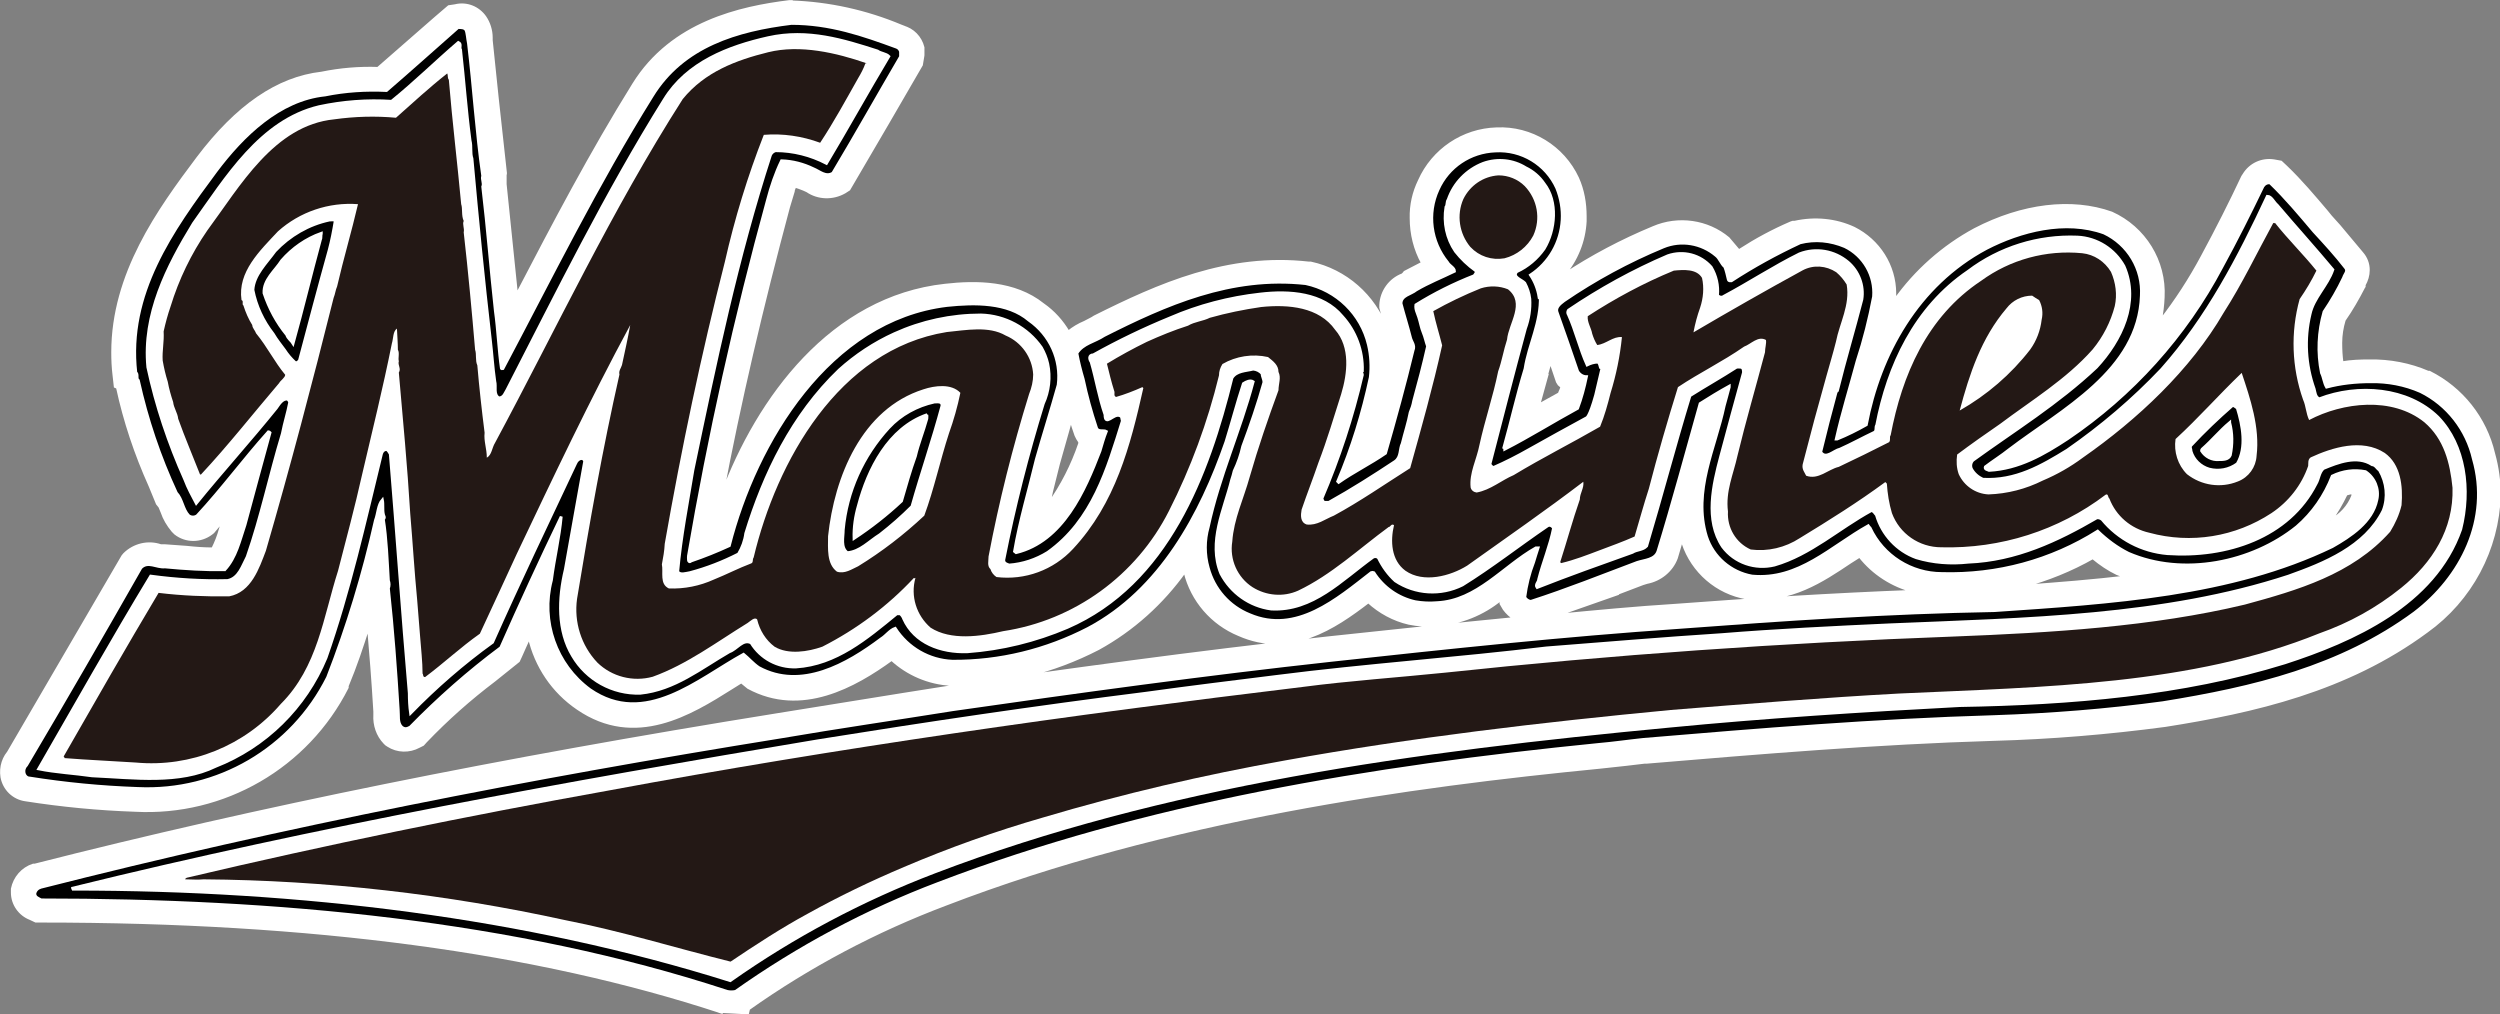
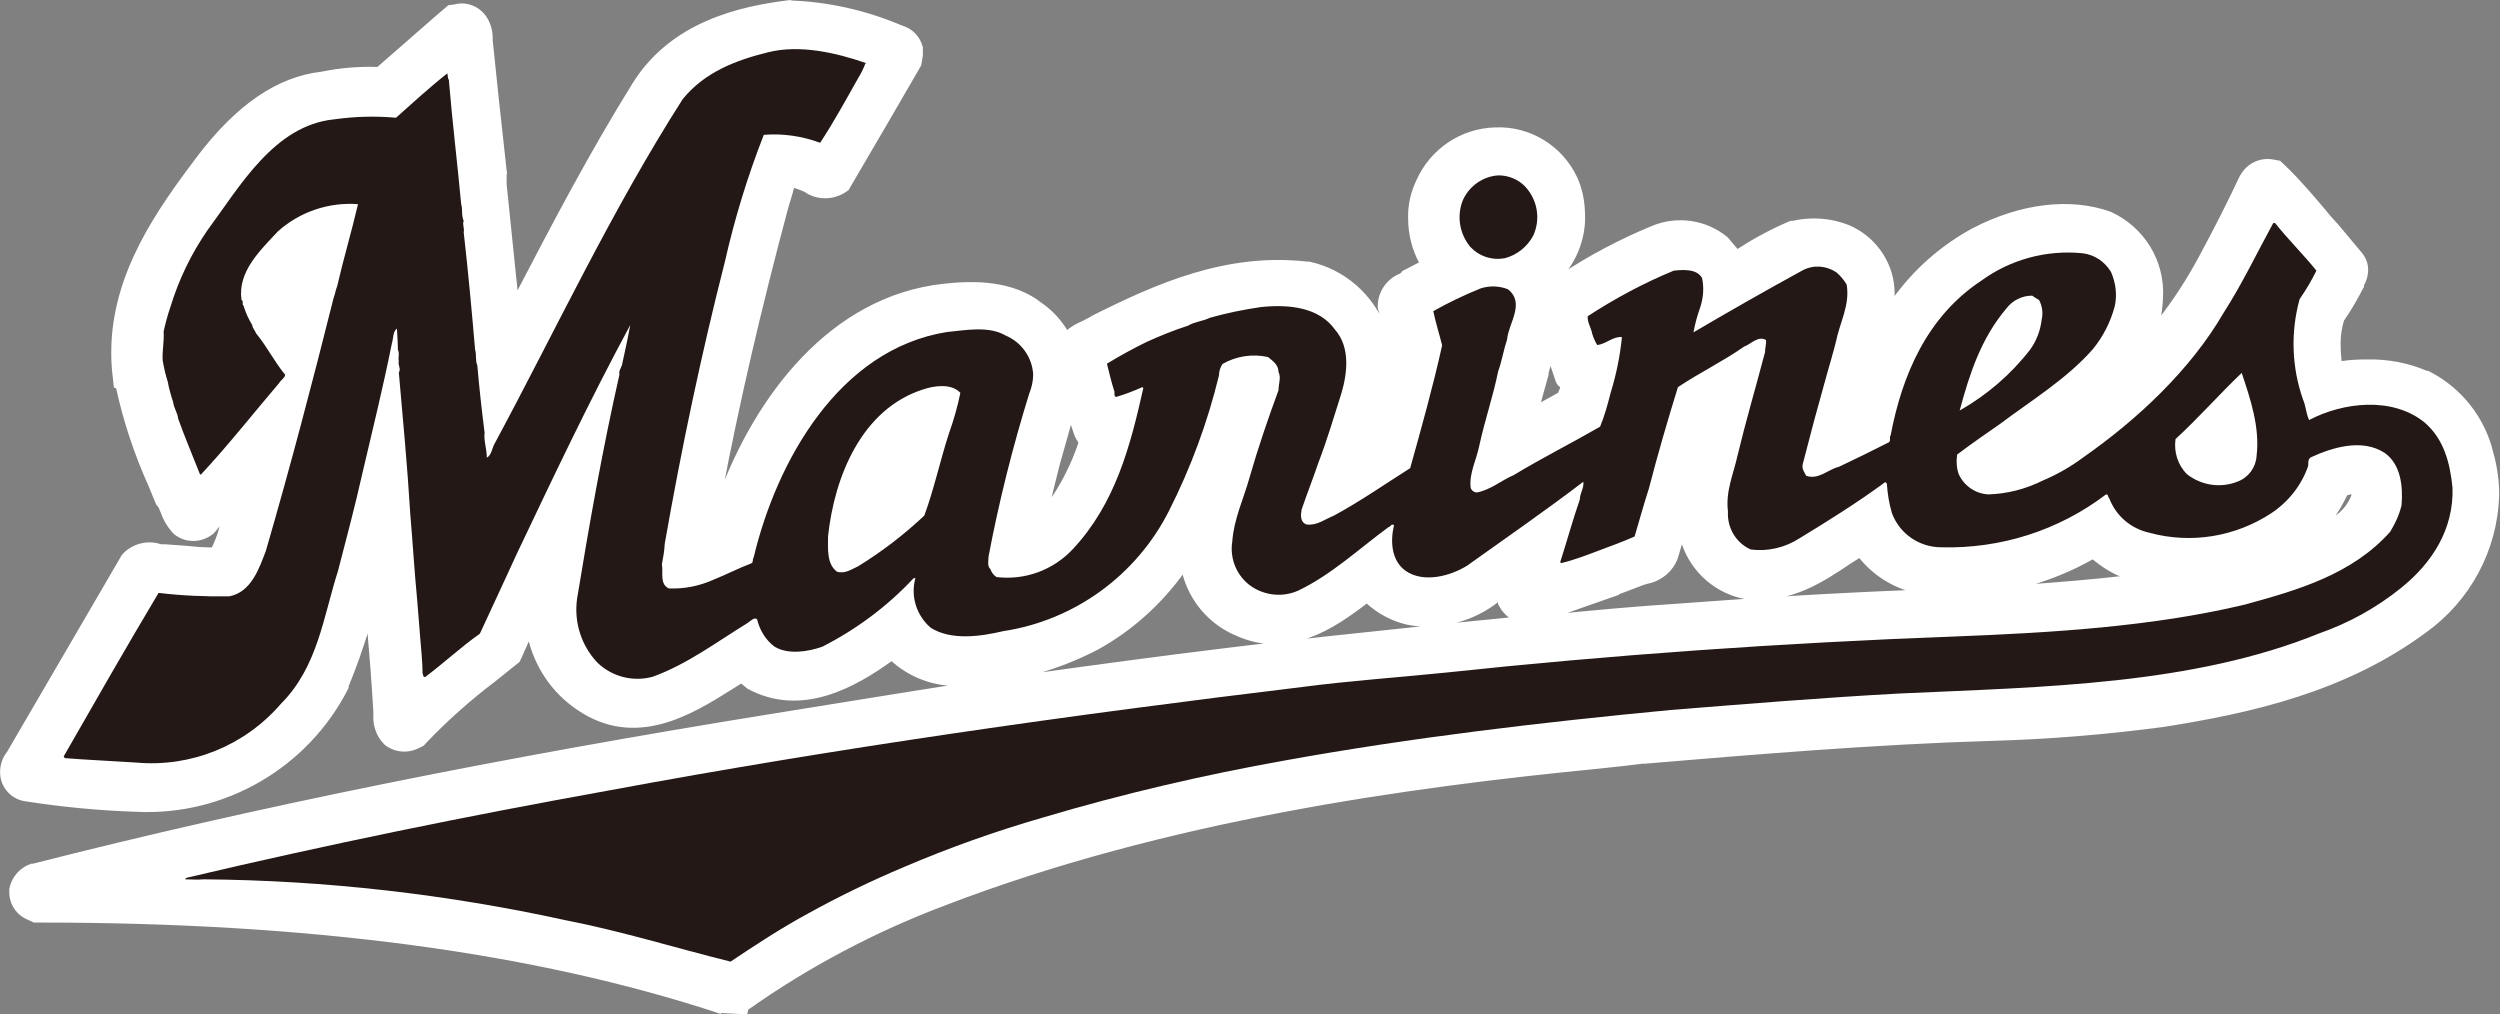
<svg xmlns="http://www.w3.org/2000/svg" id="_レイヤー_1" viewBox="0 0 78.98 32.05">
  <rect x="0" y="0" width="78.98" height="32.05" fill="#808080" stroke="none" />
  <defs>
    <style>.cls-1,.cls-2{fill:#fff;}.cls-3,.cls-2{stroke:#fff;stroke-width:.09px;}.cls-4{fill:#231815;}</style>
  </defs>
-   <path class="cls-2" d="M25,.05h-.07c-1.53,.19-3.7,.66-4.91,2.61-1.35,2.17-2.53,4.42-3.67,6.61l-.03,.05-.36-3.5v-.26c-.02,.09-.03,.18-.04,.27l.05-.36-.26-2.37-.19-1.83v-.08c0-.23-.07-.46-.2-.65-.21-.3-.58-.45-.94-.36l-.2,.03-.42,.36-1.82,1.59c-.6-.02-1.19,.03-1.78,.15-1.39,.16-2.67,1.04-3.91,2.68-1.24,1.65-2.69,3.66-2.69,6.14,0,.24,.01,.48,.04,.72l.04,.36,.07,.03c.23,1.07,.58,2.11,1.03,3.11l.23,.56,.08,.1h0l.07,.17c.07,.21,.19,.41,.34,.59l.04,.04,.04,.04c.33,.26,.8,.26,1.14,0l.05-.04,.32-.38-.09,.29c-.06,.22-.14,.42-.24,.62-.27,0-.55-.02-.82-.05l-.69-.05h-.13c-.4-.14-.85-.03-1.15,.27l-.05,.06L.23,23.83l.11-.14c-.23,.22-.33,.54-.28,.86,.07,.38,.37,.67,.75,.72,1.15,.18,2.3,.29,3.46,.33,2.8,.15,5.43-1.37,6.7-3.88v-.05c.26-.62,.47-1.25,.67-1.88,.07,.81,.14,1.68,.2,2.69v.1h0c-.02,.33,.09,.65,.31,.88l.05,.05,.06,.04c.29,.19,.67,.2,.98,.03l.12-.06,.09-.1c.67-.7,1.39-1.34,2.17-1.93l.76-.61,.07-.15c.09-.21,.18-.4,.27-.6,.21,.92,.75,1.72,1.53,2.25,1.82,1.25,3.58,.16,4.85-.64l.32-.2,.22,.18h0c1.68,.91,3.37-.05,4.53-.89,.51,.47,1.17,.75,1.86,.79h.05c1.61,0,3.19-.39,4.62-1.13,1.09-.6,2.02-1.44,2.74-2.45v.04c.22,.89,.85,1.62,1.7,1.97,1.63,.72,3.02-.22,4.09-1.04,.36,.33,.8,.57,1.28,.68,.29,.06,.6,.08,.9,.05,.74-.06,1.44-.34,2.01-.81v.14l.1,.17c.09,.12,.2,.23,.33,.3-1.96,.19-3.92,.4-5.89,.61-4.24,.46-8.44,1.05-12,1.56l-1.39,.22-4.03,.65c-8.76,1.41-16.42,2.96-23.44,4.75h-.05c-.34,.11-.59,.4-.66,.75v.12c0,.36,.23,.69,.57,.82l.17,.08h.17c8.61,0,15.63,.95,21.45,2.86l.09,.03-.13-.04,.91,.05,.03-.13c1.92-1.36,4.02-2.47,6.22-3.3,7.04-2.71,14.75-3.75,20.67-4.33h0l.83-.09,.59-.07h.07c3.57-.3,7.27-.61,10.95-.72,1.81-.05,3.62-.2,5.42-.44,2.8-.44,5.74-1.11,8.26-2.97,1.4-1,2.25-2.59,2.3-4.31,0-.44-.06-.88-.18-1.31-.26-1.12-1.01-2.06-2.03-2.57h-.04c-.58-.25-1.21-.37-1.85-.36-.29,0-.58,.01-.87,.06-.03-.21-.04-.42-.04-.63,0-.24,.04-.49,.11-.72,.23-.33,.43-.68,.61-1.03l.02-.03v-.05c.08-.14,.13-.3,.13-.47,0-.2-.07-.38-.2-.53l-.72-.86-.27-.3-.13-.16c-.4-.47-.81-.96-1.28-1.41l-.16-.15-.22-.04c-.38-.06-.75,.11-.95,.44l-.02,.03-.02,.03c-.38,.81-.81,1.66-1.28,2.53-.38,.71-.82,1.39-1.32,2.03,.05-.25,.08-.5,.09-.75h0c.06-1.14-.59-2.19-1.63-2.66-1.26-.45-2.82-.26-4.32,.52-1,.54-1.87,1.31-2.53,2.24h0v-.22c0-.88-.51-1.67-1.29-2.06-.58-.27-1.24-.33-1.87-.19h-.06l-.06,.02c-.56,.24-1.1,.53-1.61,.86l-.04,.02-.33-.39c-.66-.55-1.58-.68-2.37-.34-.99,.41-1.94,.91-2.83,1.5,.41-.48,.65-1.08,.68-1.7v-.16c0-.41-.07-.82-.24-1.2-.46-.99-1.47-1.61-2.56-1.56-1.06,.03-2.01,.67-2.44,1.64-.18,.37-.27,.77-.26,1.18,0,.5,.12,.99,.36,1.42l-.56,.29-.02,.03-.05,.05c-.4,.15-.67,.53-.69,.95v.09l.18,.68c-.39-1.06-1.29-1.85-2.39-2.09h-.06c-2.56-.29-4.75,.69-6.77,1.7l-.08,.05-.23,.12c-.19,.08-.36,.18-.52,.31-.2-.34-.47-.64-.8-.87-.9-.72-2.12-.72-3.09-.61-3.58,.39-5.91,3.56-7.05,6.62,.55-2.91,1.25-5.91,2.11-9.12l-.02,.07,.16-.53c0-.06,.04-.11,.05-.17,.09,.03,.19,.06,.28,.1l.11,.05c.35,.24,.81,.25,1.18,.04l.14-.09,1.24-2.12,1.05-1.81h0l.05-.3-.03,.14,.03-.15v-.24c-.08-.32-.32-.57-.64-.65l.07,.02-.13-.05c-1.1-.46-2.27-.72-3.46-.76ZM9.53,7.21v0Zm35.63,1.44h0s.04,.06,.06,.08l-.06-.08Zm-1.23,2.03v.05s0-.03,0-.05Zm4.93,1.18l.02-.09s.05-.19,.1-.36l.22,.65,.05,.08s.05,.04,.08,.07-.05,.16-.07,.23l-.65,.36,.26-.94Zm-15.12,1.73l.09-.33c.05,.16,.1,.33,.16,.49,.03,.07,.07,.14,.12,.21v.05c-.23,.68-.56,1.33-.98,1.92,.04-.13,.06-.26,.09-.4l.22-.88,.3-1.06Zm36.3,1.11h0Zm4.29,.86s0,.04,0,.06c0,.01,0,.02,0,.04-.13,.34-.38,.61-.7,.78,.19-.26,.35-.54,.49-.83,.07-.02,.14-.04,.21-.05h0Zm-23.27,3.2l.84-.32,.13-.04c.42-.08,.78-.37,.93-.77,0,0,.08-.26,.18-.61,0,.05,0,.09,.03,.14,.3,.9,1.07,1.57,2.01,1.73h.05c1.34,.13,2.34-.54,3.22-1.13l.3-.19c.43,.55,1.04,.94,1.72,1.11-2.6,.1-5.14,.26-7.52,.44-1.28,.08-2.53,.2-3.79,.32l1.91-.67Zm15.07-1.13c.23,.19,.48,.36,.75,.49,.11,.05,.23,.07,.36,.1-1.1,.13-2.22,.22-3.34,.3,.78-.21,1.53-.51,2.23-.91h0Z" />
+   <path class="cls-2" d="M25,.05h-.07c-1.53,.19-3.7,.66-4.91,2.61-1.35,2.17-2.53,4.42-3.67,6.61l-.03,.05-.36-3.5v-.26c-.02,.09-.03,.18-.04,.27l.05-.36-.26-2.37-.19-1.83v-.08c0-.23-.07-.46-.2-.65-.21-.3-.58-.45-.94-.36l-.2,.03-.42,.36-1.82,1.59c-.6-.02-1.19,.03-1.78,.15-1.39,.16-2.67,1.04-3.91,2.68-1.24,1.65-2.69,3.66-2.69,6.14,0,.24,.01,.48,.04,.72l.04,.36,.07,.03c.23,1.07,.58,2.11,1.03,3.11l.23,.56,.08,.1h0l.07,.17c.07,.21,.19,.41,.34,.59l.04,.04,.04,.04c.33,.26,.8,.26,1.14,0l.05-.04,.32-.38-.09,.29c-.06,.22-.14,.42-.24,.62-.27,0-.55-.02-.82-.05l-.69-.05h-.13c-.4-.14-.85-.03-1.15,.27l-.05,.06L.23,23.83l.11-.14c-.23,.22-.33,.54-.28,.86,.07,.38,.37,.67,.75,.72,1.15,.18,2.3,.29,3.46,.33,2.8,.15,5.43-1.37,6.7-3.88v-.05c.26-.62,.47-1.25,.67-1.88,.07,.81,.14,1.68,.2,2.69v.1h0c-.02,.33,.09,.65,.31,.88l.05,.05,.06,.04c.29,.19,.67,.2,.98,.03l.12-.06,.09-.1c.67-.7,1.39-1.34,2.17-1.93l.76-.61,.07-.15c.09-.21,.18-.4,.27-.6,.21,.92,.75,1.72,1.53,2.25,1.82,1.25,3.58,.16,4.85-.64l.32-.2,.22,.18h0c1.68,.91,3.37-.05,4.53-.89,.51,.47,1.17,.75,1.86,.79c1.61,0,3.19-.39,4.62-1.13,1.09-.6,2.02-1.44,2.74-2.45v.04c.22,.89,.85,1.62,1.7,1.97,1.63,.72,3.02-.22,4.09-1.04,.36,.33,.8,.57,1.28,.68,.29,.06,.6,.08,.9,.05,.74-.06,1.44-.34,2.01-.81v.14l.1,.17c.09,.12,.2,.23,.33,.3-1.96,.19-3.92,.4-5.89,.61-4.24,.46-8.44,1.05-12,1.56l-1.39,.22-4.03,.65c-8.76,1.41-16.42,2.96-23.44,4.75h-.05c-.34,.11-.59,.4-.66,.75v.12c0,.36,.23,.69,.57,.82l.17,.08h.17c8.61,0,15.63,.95,21.45,2.86l.09,.03-.13-.04,.91,.05,.03-.13c1.92-1.36,4.02-2.47,6.22-3.3,7.04-2.71,14.75-3.75,20.67-4.33h0l.83-.09,.59-.07h.07c3.57-.3,7.27-.61,10.95-.72,1.81-.05,3.62-.2,5.42-.44,2.8-.44,5.74-1.11,8.26-2.97,1.4-1,2.25-2.59,2.3-4.31,0-.44-.06-.88-.18-1.31-.26-1.12-1.01-2.06-2.03-2.57h-.04c-.58-.25-1.21-.37-1.85-.36-.29,0-.58,.01-.87,.06-.03-.21-.04-.42-.04-.63,0-.24,.04-.49,.11-.72,.23-.33,.43-.68,.61-1.03l.02-.03v-.05c.08-.14,.13-.3,.13-.47,0-.2-.07-.38-.2-.53l-.72-.86-.27-.3-.13-.16c-.4-.47-.81-.96-1.28-1.41l-.16-.15-.22-.04c-.38-.06-.75,.11-.95,.44l-.02,.03-.02,.03c-.38,.81-.81,1.66-1.28,2.53-.38,.71-.82,1.39-1.32,2.03,.05-.25,.08-.5,.09-.75h0c.06-1.14-.59-2.19-1.63-2.66-1.26-.45-2.82-.26-4.32,.52-1,.54-1.87,1.31-2.53,2.24h0v-.22c0-.88-.51-1.67-1.29-2.06-.58-.27-1.24-.33-1.87-.19h-.06l-.06,.02c-.56,.24-1.1,.53-1.61,.86l-.04,.02-.33-.39c-.66-.55-1.58-.68-2.37-.34-.99,.41-1.94,.91-2.83,1.5,.41-.48,.65-1.08,.68-1.7v-.16c0-.41-.07-.82-.24-1.2-.46-.99-1.47-1.61-2.56-1.56-1.06,.03-2.01,.67-2.44,1.64-.18,.37-.27,.77-.26,1.18,0,.5,.12,.99,.36,1.42l-.56,.29-.02,.03-.05,.05c-.4,.15-.67,.53-.69,.95v.09l.18,.68c-.39-1.06-1.29-1.85-2.39-2.09h-.06c-2.56-.29-4.75,.69-6.77,1.7l-.08,.05-.23,.12c-.19,.08-.36,.18-.52,.31-.2-.34-.47-.64-.8-.87-.9-.72-2.12-.72-3.09-.61-3.58,.39-5.91,3.56-7.05,6.62,.55-2.91,1.25-5.91,2.11-9.12l-.02,.07,.16-.53c0-.06,.04-.11,.05-.17,.09,.03,.19,.06,.28,.1l.11,.05c.35,.24,.81,.25,1.18,.04l.14-.09,1.24-2.12,1.05-1.81h0l.05-.3-.03,.14,.03-.15v-.24c-.08-.32-.32-.57-.64-.65l.07,.02-.13-.05c-1.1-.46-2.27-.72-3.46-.76ZM9.53,7.21v0Zm35.63,1.44h0s.04,.06,.06,.08l-.06-.08Zm-1.23,2.03v.05s0-.03,0-.05Zm4.93,1.18l.02-.09s.05-.19,.1-.36l.22,.65,.05,.08s.05,.04,.08,.07-.05,.16-.07,.23l-.65,.36,.26-.94Zm-15.12,1.73l.09-.33c.05,.16,.1,.33,.16,.49,.03,.07,.07,.14,.12,.21v.05c-.23,.68-.56,1.33-.98,1.92,.04-.13,.06-.26,.09-.4l.22-.88,.3-1.06Zm36.3,1.11h0Zm4.29,.86s0,.04,0,.06c0,.01,0,.02,0,.04-.13,.34-.38,.61-.7,.78,.19-.26,.35-.54,.49-.83,.07-.02,.14-.04,.21-.05h0Zm-23.27,3.2l.84-.32,.13-.04c.42-.08,.78-.37,.93-.77,0,0,.08-.26,.18-.61,0,.05,0,.09,.03,.14,.3,.9,1.07,1.57,2.01,1.73h.05c1.34,.13,2.34-.54,3.22-1.13l.3-.19c.43,.55,1.04,.94,1.72,1.11-2.6,.1-5.14,.26-7.52,.44-1.28,.08-2.53,.2-3.79,.32l1.91-.67Zm15.07-1.13c.23,.19,.48,.36,.75,.49,.11,.05,.23,.07,.36,.1-1.1,.13-2.22,.22-3.34,.3,.78-.21,1.53-.51,2.23-.91h0Z" />
  <path class="cls-1" d="M48.66,9.36c.03,.84-.36,1.53-.48,2.3-.25,.83-.44,1.67-.67,2.49,.02,.02,.03,.03,.03,.05,.78-.4,1.53-.87,2.3-1.29,.12-.33,.21-.66,.28-1-.12,0-.22-.07-.28-.17-.21-.61-.42-1.23-.64-1.84-.08-.17,.08-.3,.21-.39,.98-.67,2.03-1.24,3.14-1.7,.56-.23,1.2-.13,1.66,.26,.12,.09,.16,.27,.28,.36,.05,.13,.08,.27,.11,.4,.01,.03,.05,.05,.08,.04,0,0,0,0,0,0,.69-.45,1.42-.86,2.17-1.2,.47-.11,.96-.07,1.41,.13,.6,.29,.97,.92,.91,1.58-.13,.69-.3,1.37-.52,2.04-.22,.83-.47,1.62-.66,2.46h.03c.32-.13,.62-.28,.92-.45,.42-2.22,1.62-4.41,3.79-5.57,1.08-.56,2.5-.94,3.72-.5,.76,.36,1.23,1.14,1.18,1.98-.08,2.38-2.53,3.61-4.17,4.86-.25,.21-.51,.36-.76,.55-.03,.08,.08,.09,.12,.11,.94-.04,1.72-.49,2.48-1,2.04-1.38,3.72-3.24,4.87-5.42,.46-.84,.89-1.7,1.3-2.55,.05-.08,.14-.12,.23-.11,.49,.48,.94,.99,1.38,1.53,.36,.39,.69,.74,1,1.15,.09,.11-.03,.21-.06,.31-.18,.37-.39,.74-.62,1.08-.18,.63-.21,1.29-.08,1.93,.07,.14,.08,.31,.16,.45,.45-.11,.92-.17,1.39-.17,.54,0,1.08,.1,1.58,.31,.85,.42,1.46,1.21,1.67,2.13,.55,1.91-.39,3.74-1.86,4.86-2.33,1.71-5.09,2.38-7.95,2.83-1.77,.24-3.55,.39-5.34,.44-3.74,.1-7.39,.41-11.07,.72-.48,.05-.95,.13-1.42,.16-7.2,.72-14.33,1.89-20.86,4.4-2.27,.86-4.42,2-6.4,3.41-.09,.03-.18,.03-.27,0-6.74-2.21-14.24-2.89-21.67-2.89-.09-.05-.2-.08-.2-.2,.02-.1,.09-.17,.19-.2,7.65-1.95,15.44-3.48,23.39-4.74,1.81-.31,3.61-.58,5.42-.86,3.97-.58,7.95-1.12,11.97-1.56,3.67-.4,7.32-.79,10.99-1.04,3.33-.25,6.57-.47,9.95-.53,3.68-.25,7.48-.48,10.67-2.03,.58-.33,1.27-.78,1.41-1.48,.08-.34-.07-.7-.36-.89-.36-.07-.72-.02-1.05,.14-.24,.62-.62,1.17-1.12,1.6-1.41,1.14-3.59,1.59-5.32,.85-.36-.19-.68-.44-.97-.72-1.47,.93-3.18,1.39-4.92,1.34-.98,0-1.86-.56-2.27-1.44-.03,0-.05-.05-.06-.06-1.18,.65-2.2,1.73-3.67,1.59-.67-.12-1.23-.6-1.44-1.25-.44-1.44,.28-2.79,.56-4.13,.05-.19,.11-.39,.16-.59v-.03c-.31,.17-.62,.36-.92,.55-.44,1.56-.86,3.13-1.33,4.66-.09,.28-.42,.28-.66,.36-1.12,.42-2.21,.86-3.36,1.23-.08,0-.15-.06-.19-.13,.05-.38,.14-.75,.28-1.11,.05-.16,.09-.29,.14-.45h-.07c-1.03,.57-1.86,1.67-3.12,1.73-.23,.02-.46,0-.69-.03-.54-.12-1.01-.45-1.31-.92-.02-.02-.06-.02-.08,0-1.08,.84-2.37,1.96-3.84,1.32-.65-.26-1.13-.8-1.31-1.48-.12-.42-.12-.87,0-1.3,.34-1.59,1.01-3.04,1.42-4.59-.09-.06-.22,0-.31,.06-.2,.61-.36,1.23-.55,1.84-.75,2.29-2.03,4.7-4.31,5.92-1.33,.69-2.8,1.04-4.29,1.04-.74-.03-1.41-.42-1.81-1.04-.17,.06-.28,.23-.44,.33-1.08,.81-2.53,1.64-3.87,.9-.19-.13-.33-.3-.48-.42-1.44,.8-3.11,2.32-4.85,1.12-1.08-.79-1.56-2.17-1.22-3.46,.09-.68,.25-1.34,.31-2.01-.69,1.36-1.33,2.75-1.94,4.14-1.02,.77-1.97,1.61-2.86,2.53-.08,.05-.19,.05-.27,0-.14-.14-.09-.36-.11-.55-.08-1.29-.17-2.53-.31-3.83,.03-.08,.03-.17,0-.25-.04-.65-.06-1.31-.16-1.95,.07-.05,0-.11,0-.16-.03-.14,0-.31-.03-.45-.14,.16-.14,.43-.22,.65-.38,1.68-.88,3.33-1.51,4.93-1.13,2.25-3.48,3.63-6,3.51-1.15-.04-2.29-.15-3.42-.33-.08,0-.15-.07-.17-.16-.01-.09,.01-.18,.08-.24,1.22-2.06,2.42-4.15,3.61-6.23,.22-.23,.5,0,.76-.03,.64,.03,1.22,.12,1.89,.09,.36-.39,.47-.92,.64-1.42,.26-.98,.53-1.95,.79-2.91,0,0-.03-.03-.05-.03-.78,.87-1.47,1.81-2.25,2.65-.08,.07-.19,.07-.27,0-.19-.2-.2-.51-.39-.72-.53-1.14-.93-2.33-1.2-3.55-.08-.06,0-.2-.08-.25-.28-2.49,1.14-4.49,2.53-6.36,.84-1.12,2-2.26,3.45-2.41,.64-.12,1.29-.17,1.94-.14,.72-.62,1.51-1.32,2.26-1.99,.09,0,.21,0,.25,.08s.05,.28,.08,.42c.17,1.42,.25,2.79,.45,4.19-.04,.11,.05,.22,0,.34,.16,1.34,.25,2.57,.4,3.93,.08,.58,.11,1.26,.19,1.82,0,0,.03-.02,.05-.02,1.53-2.89,2.97-5.81,4.71-8.6,.98-1.61,2.7-2.1,4.4-2.3,1.22,0,2.26,.36,3.32,.75,.07,.02,.11,.07,.13,.14v.16c-.72,1.23-1.41,2.46-2.14,3.68-.22,.14-.42-.07-.62-.14-.31-.15-.65-.24-1-.25-.19,.4-.33,.81-.44,1.23-1.02,3.71-1.85,7.46-2.5,11.25,0,.05-.03,.26,.09,.16,.41-.13,.8-.31,1.2-.48,.83-3.27,3.15-7.13,6.88-7.59,.87-.09,1.91-.11,2.59,.47,.66,.46,1.02,1.24,.92,2.04-.22,.79-.47,1.57-.69,2.35-.23,.97-.52,1.92-.69,2.91,.02,.01,.03,.03,.05,.05,1.48-.36,2.17-1.96,2.65-3.21,.06-.2,.12-.42,.2-.62-.08-.05-.26,.03-.31-.11-.17-.5-.31-1.02-.42-1.54-.08-.27-.15-.55-.2-.83,.19-.31,.56-.36,.86-.56,1.94-.98,4.01-1.9,6.37-1.64,.98,.21,1.75,.96,1.98,1.93,.08,.34,.1,.68,.06,1.02-.24,1.13-.58,2.23-1.03,3.29l.03,.03c.47-.33,1-.59,1.48-.92,.31-1.08,.61-2.17,.87-3.25,.07-.16-.05-.26-.08-.4-.09-.36-.2-.7-.3-1.08,0-.27,.31-.3,.48-.44,.39-.23,.8-.39,1.21-.59,0-.11-.16-.17-.22-.28-.53-.65-.65-1.54-.3-2.3,.32-.71,1.02-1.18,1.81-1.21,.82-.05,1.6,.41,1.94,1.17,.13,.32,.19,.67,.17,1.01-.04,.71-.41,1.35-1,1.75,.14,.21,.23,.44,.27,.69ZM10.15,7.38c-.48,.17-.91,.47-1.25,.86-.21,.33-.58,.61-.56,1.03,.16,.48,.4,.93,.72,1.33,.03,.11,.16,.2,.2,.26,.3-1.08,.56-2.17,.86-3.27,.03-.05,.01-.14,.03-.2Zm19.14,5.73c-1.22,.42-1.87,1.73-2.17,2.87-.1,.34-.15,.69-.14,1.04,.53-.35,1.03-.75,1.5-1.18,.14-.48,.27-.95,.44-1.42,.09-.39,.25-.78,.36-1.18,0-.04,.01-.08,0-.13h0Zm41.15,.24c-.31,.27-.55,.56-.87,.84-.01,.01-.02,.03-.02,.05,.12,.19,.33,.3,.55,.28,.14,0,.3,0,.36-.14,.07-.34,.07-.69-.02-1.03Z" />
-   <path class="cls-3" d="M48.66,9.35c.03,.84-.36,1.52-.48,2.3-.25,.82-.44,1.67-.67,2.49,.02,.01,.03,.03,.03,.05,.78-.4,1.53-.87,2.3-1.29,.12-.32,.21-.66,.28-1-.12,0-.22-.07-.28-.17-.21-.61-.42-1.23-.64-1.84-.08-.17,.08-.29,.21-.39,.98-.67,2.03-1.24,3.14-1.7,.56-.23,1.2-.12,1.66,.27,.12,.09,.16,.26,.28,.36,.05,.13,.08,.27,.11,.4,0,.03,.04,.05,.08,.04,0,0,.01,0,.02,0,.69-.45,1.42-.85,2.17-1.2,.47-.12,.96-.07,1.41,.12,.6,.29,.96,.92,.91,1.58-.13,.69-.3,1.37-.52,2.04-.22,.82-.47,1.62-.66,2.46h.03c.32-.13,.62-.28,.92-.45,.42-2.22,1.62-4.41,3.79-5.57,1.08-.56,2.5-.93,3.72-.49,.76,.36,1.23,1.14,1.18,1.98-.08,2.38-2.53,3.61-4.17,4.86-.25,.2-.51,.36-.76,.55-.03,.08,.08,.09,.12,.11,.94-.05,1.72-.5,2.48-1,2.04-1.38,3.72-3.24,4.87-5.42,.46-.84,.89-1.7,1.3-2.55,.05-.08,.14-.13,.23-.11,.5,.48,.94,1.01,1.38,1.53,.36,.39,.69,.75,1,1.15,.09,.11-.03,.2-.06,.31-.18,.38-.39,.74-.62,1.08-.18,.63-.21,1.29-.08,1.93,.07,.14,.08,.31,.16,.45,.45-.12,.92-.17,1.39-.17,.54-.01,1.08,.09,1.58,.31,.85,.42,1.46,1.21,1.67,2.13,.55,1.91-.39,3.74-1.86,4.86-2.33,1.72-5.09,2.38-7.95,2.84-1.77,.24-3.55,.38-5.34,.44-3.74,.11-7.39,.41-11.07,.72-.48,.05-.95,.12-1.42,.16-7.2,.72-14.33,1.89-20.86,4.39-2.27,.86-4.42,2.01-6.4,3.41-.09,.02-.18,.02-.27,0-6.74-2.21-14.24-2.89-21.67-2.89-.09-.05-.2-.08-.2-.2,.02-.1,.09-.17,.19-.2,7.65-1.95,15.44-3.47,23.39-4.75,1.81-.31,3.61-.57,5.42-.86,3.97-.57,7.95-1.12,11.97-1.56,3.67-.4,7.32-.79,10.99-1.04,3.33-.25,6.57-.47,9.95-.53,3.68-.25,7.48-.48,10.67-2.02,.58-.33,1.27-.78,1.41-1.48,.08-.34-.07-.7-.36-.89-.36-.07-.72-.02-1.05,.14-.24,.62-.62,1.17-1.12,1.6-1.41,1.14-3.59,1.59-5.32,.84-.36-.18-.68-.42-.97-.7-1.47,.93-3.18,1.39-4.92,1.34-.97,0-1.86-.56-2.27-1.44-.02-.02-.04-.04-.06-.07-1.18,.66-2.2,1.73-3.67,1.59-.67-.12-1.23-.6-1.44-1.25-.44-1.44,.28-2.79,.56-4.13,.05-.19,.11-.39,.16-.59v-.03c-.31,.17-.62,.36-.92,.55-.44,1.56-.86,3.13-1.33,4.66-.09,.28-.42,.28-.66,.36-1.12,.42-2.21,.86-3.36,1.23-.08-.01-.15-.06-.19-.13,.05-.38,.14-.75,.28-1.11,.05-.16,.09-.3,.14-.45h-.07c-1.03,.58-1.86,1.67-3.12,1.73-.23,.02-.46,.01-.69-.03-.54-.12-1.01-.45-1.31-.92-.02-.01-.05-.01-.08,0-1.08,.84-2.37,1.96-3.84,1.33-.65-.26-1.13-.81-1.31-1.48-.12-.42-.12-.87,0-1.29,.34-1.59,1.01-3.04,1.42-4.59-.09-.06-.22,0-.31,.06-.2,.61-.36,1.23-.55,1.84-.79,2.28-2.07,4.68-4.35,5.89-1.33,.69-2.8,1.05-4.29,1.04-.74-.03-1.41-.42-1.81-1.04-.17,.06-.28,.23-.44,.33-1.08,.81-2.53,1.64-3.87,.91-.19-.13-.33-.3-.48-.42-1.44,.79-3.11,2.32-4.85,1.12-1.08-.79-1.56-2.17-1.22-3.46,.09-.69,.25-1.34,.31-2.01-.66,1.37-1.3,2.76-1.91,4.14-1.02,.76-1.97,1.6-2.86,2.51-.09,.05-.17,.08-.27,0-.14-.14-.09-.36-.11-.55-.08-1.29-.17-2.53-.31-3.83,.03-.08,.03-.17,0-.25-.04-.65-.06-1.31-.16-1.94,.07-.05,0-.11,0-.16-.03-.14,0-.31-.03-.45-.14,.16-.14,.44-.22,.65-.38,1.69-.88,3.34-1.51,4.96-1.13,2.26-3.48,3.63-6,3.51-1.15-.04-2.29-.15-3.42-.33-.08,0-.15-.07-.17-.16-.02-.09,.01-.18,.08-.25,1.22-2.06,2.42-4.14,3.61-6.23,.22-.23,.5,0,.76-.03,.63,.06,1.26,.1,1.89,.09,.36-.39,.47-.92,.64-1.42,.26-.98,.53-1.95,.79-2.91,0,0-.03-.03-.05-.03-.78,.87-1.47,1.81-2.25,2.65-.08,.06-.19,.06-.27,0-.19-.2-.2-.52-.39-.72-.53-1.14-.93-2.33-1.2-3.55-.08-.06,0-.2-.08-.25-.28-2.49,1.14-4.49,2.53-6.36,.84-1.12,2-2.26,3.45-2.41,.64-.13,1.29-.17,1.94-.14,.72-.62,1.51-1.33,2.26-1.99,.09,0,.21,0,.25,.08s.05,.28,.08,.42c.17,1.42,.25,2.79,.45,4.19-.04,.11,.05,.22,0,.34,.16,1.34,.25,2.57,.4,3.93,.08,.57,.11,1.26,.19,1.81,0,.02,.03,0,.05,0,1.53-2.89,2.97-5.81,4.71-8.6,.98-1.6,2.7-2.09,4.4-2.3,1.22,0,2.26,.36,3.32,.75,.06,.02,.11,.07,.13,.14v.16c-.72,1.23-1.41,2.46-2.14,3.68-.22,.14-.42-.06-.62-.14-.31-.15-.65-.24-1-.25-.19,.39-.33,.81-.44,1.23-1.02,3.71-1.85,7.46-2.5,11.25,0,.05-.03,.26,.09,.16,.41-.14,.81-.3,1.2-.48,.83-3.27,3.15-7.14,6.88-7.59,.87-.09,1.91-.11,2.59,.47,.66,.46,1.02,1.24,.92,2.04-.22,.79-.47,1.57-.69,2.35-.23,.96-.52,1.92-.69,2.91l.05,.04c1.48-.36,2.17-1.96,2.65-3.21,.06-.2,.12-.42,.2-.62-.08-.05-.26,.03-.31-.11-.17-.51-.31-1.02-.42-1.54-.08-.27-.15-.55-.2-.82,.19-.31,.56-.36,.86-.56,1.94-.98,4.01-1.9,6.37-1.64,.98,.21,1.75,.96,1.98,1.93,.08,.34,.1,.69,.06,1.03-.24,1.13-.58,2.23-1.03,3.29l.03,.03c.47-.33,1-.59,1.48-.92,.31-1.08,.61-2.17,.87-3.25,.07-.16-.05-.27-.08-.4-.09-.36-.2-.7-.3-1.08,0-.26,.31-.29,.48-.43,.39-.23,.8-.39,1.21-.59,0-.11-.16-.17-.22-.28-.53-.65-.65-1.54-.3-2.3,.32-.72,1.02-1.19,1.81-1.22,.83-.05,1.6,.42,1.94,1.17,.13,.32,.19,.67,.17,1.01-.04,.71-.41,1.35-1,1.74,.14,.21,.23,.44,.27,.69ZM10.15,7.37c-.48,.17-.91,.47-1.25,.86-.21,.33-.58,.61-.56,1.03,.16,.48,.4,.93,.72,1.32,.03,.11,.16,.2,.2,.27,.3-1.08,.56-2.17,.86-3.27,.03-.05,.01-.14,.03-.2Zm19.14,5.73c-1.22,.42-1.87,1.73-2.17,2.87-.1,.34-.15,.69-.14,1.04,.53-.35,1.03-.74,1.5-1.18,.14-.48,.27-.95,.44-1.42,.09-.39,.25-.78,.36-1.18,0-.04,.01-.08,0-.12h0Zm41.15,.25c-.31,.26-.55,.56-.87,.84-.01,.01-.02,.03-.02,.05,.12,.19,.33,.3,.55,.28,.14,0,.3,0,.36-.14,.07-.34,.07-.69-.02-1.03Z" />
  <path class="cls-2" d="M50.56,11.61c-.02-.06-.02-.13-.08-.17-.12,0-.24,.04-.34,.09-.23-.51-.36-1.08-.59-1.59-.03-.04-.03-.1,0-.14,.99-.67,2.04-1.25,3.14-1.72,.49-.17,1.03-.03,1.37,.36,.16,.27,.23,.58,.2,.89,.05,.06,.14,.08,.2,.03,.79-.42,1.58-.94,2.39-1.34,.52-.2,1.1-.1,1.53,.26,.34,.29,.51,.74,.44,1.18-.25,.97-.53,1.9-.77,2.87-.03,0-.03,.05-.05,.08-.17,.62-.33,1.25-.48,1.87,.16,.25,.41-.05,.61-.09,.36-.16,.72-.36,1.08-.53,.09-.05,.03-.16,.08-.23,.36-1.87,1.2-3.71,2.89-4.86,.99-.75,2.21-1.13,3.45-1.08,.62,.03,1.17,.38,1.47,.92,.5,1.14-.09,2.35-.87,3.19-1.22,1.15-2.59,1.99-3.9,2.94-.07,.07-.09,.18-.05,.27,.08,.15,.21,.26,.36,.33,1.03,.06,1.86-.42,2.67-.92,1.08-.75,2.08-1.6,2.98-2.55,1.44-1.62,2.44-3.54,3.34-5.47,.13,0,.21,.2,.31,.28,.56,.66,1.2,1.37,1.76,2.04-.17,.5-.61,.89-.72,1.4-.19,.79-.14,1.61,.13,2.37,.03,.11,.03,.25,.16,.31,1.22-.47,2.79-.36,3.75,.58,.86,.89,1.03,2.3,.72,3.54-.83,2.38-3.4,3.52-5.56,4.22-3.23,1-6.74,1.29-10.27,1.35-3.04,.16-6.18,.36-9.16,.65-8.05,.76-15.99,1.84-23.23,4.61-2.28,.87-4.45,2.02-6.45,3.43-6.48-2.04-13.57-2.89-20.75-2.89,0-.03-.03,0-.03-.03,7.7-1.9,15.61-3.33,23.57-4.66,3.42-.55,6.86-1.06,10.35-1.5,1.37-.19,2.76-.36,4.12-.53,2.81-.36,5.72-.56,8.52-.9,1.81-.14,3.68-.3,5.54-.42,1.73-.14,3.56-.23,5.31-.31,4.31-.18,8.67-.25,12.6-1.54,1.12-.4,2.42-.92,2.99-2.07,.16-.42,.11-.89-.12-1.28-.08-.05-.12-.16-.23-.17-.48-.31-1.08-.07-1.54,.12-.14,.13-.14,.33-.23,.48-.86,1.7-2.83,2.34-4.7,2.21-.81-.07-1.55-.46-2.06-1.08-.05-.04-.11-.06-.17-.05-1.24,.72-2.55,1.34-4.06,1.4-.55,.06-1.11,.02-1.64-.14-.61-.22-1.08-.73-1.26-1.35-.05-.05-.08-.13-.16-.14-1.03,.56-1.92,1.39-3.06,1.72-.61,.15-1.26-.07-1.64-.58-.56-.84-.3-1.95-.06-2.85s.48-1.78,.72-2.65c0-.06,0-.16-.09-.17s-.08,0-.13,0c-.48,.31-.98,.59-1.47,.9-.48,1.57-.9,3.18-1.37,4.75-.12,.13-.31,.11-.45,.2-1.01,.36-2.02,.72-3.01,1.11-.07-.09,.05-.17,.05-.26,.14-.55,.36-1.06,.47-1.62-.04-.06-.12-.12-.2-.06-.91,.62-1.76,1.29-2.68,1.86-.68,.34-1.49,.29-2.12-.13-.22-.2-.4-.45-.53-.72-.04-.05-.11-.06-.17-.03-1,.72-1.91,1.71-3.22,1.64-.68-.09-1.27-.51-1.59-1.12-.41-1,.11-2.03,.34-2.96,.03-.09,.06-.19,.08-.28,.12-.25,.21-.51,.27-.78,.25-.67,.48-1.34,.67-2.02,0-.11-.06-.19-.06-.28-.07-.08-.17-.13-.28-.14-.23,.06-.53,.05-.67,.28-.75,3.05-2.03,6.5-5.2,7.88-1.01,.43-2.07,.69-3.16,.77-.84,.03-1.67-.28-2.01-1.04-.02-.06-.06-.12-.11-.16h-.11c-.95,.78-1.92,1.6-3.18,1.68-.58,.02-1.12-.27-1.42-.76-.26-.14-.45,.2-.69,.28-.9,.52-1.73,1.2-2.81,1.31-.88,.03-1.7-.43-2.14-1.18-.48-.79-.45-1.81-.23-2.73,.2-1.14,.41-2.28,.61-3.41,0-.04-.03-.07-.06-.09-.11-.03-.2,.08-.23,.16-.89,1.89-1.78,3.75-2.62,5.64-.93,.67-1.79,1.42-2.59,2.24-.03-.21-.04-.42-.04-.63-.22-2.55-.39-5.02-.6-7.56-.03-.04-.06-.12-.12-.14-.08,0-.14,.06-.16,.14-.53,2.17-1.01,4.33-1.75,6.44-.65,1.57-1.91,2.81-3.49,3.43-1.15,.56-2.56,.36-3.9,.3-.55-.08-1.14-.11-1.69-.22,1.17-2.03,2.33-4.09,3.54-6.09,.81,.11,1.62,.16,2.43,.14,.36-.07,.47-.47,.62-.75,.44-1.26,.72-2.6,1.11-3.89,.07-.36,.17-.66,.23-.98,0-.04-.03-.08-.06-.11-.17-.03-.28,.17-.36,.28-.83,1.03-1.72,2.01-2.53,3.01-.12-.23-.26-.48-.36-.75-.51-1.14-.91-2.33-1.17-3.55-.16-1.67,.61-3.18,1.44-4.54,1.03-1.44,2.12-3.25,3.97-3.69,.75-.16,1.52-.22,2.29-.17,.72-.58,1.41-1.26,2.11-1.86,.11,.05,.02,.16,.07,.23,.11,.98,.17,1.89,.3,2.87,.05,.2,0,.39,.06,.57,.17,1.89,.36,3.82,.58,5.72,.05,.42,.08,.9,.14,1.31,.05,.18-.05,.42,.13,.53,.16,0,.2-.17,.26-.26,1.58-3.07,3.11-6.19,4.97-9.17,.72-1.17,2.03-1.67,3.28-1.95s2.39,.08,3.45,.42c.11,.08,.27,.08,.36,.17-.67,1.12-1.3,2.26-1.97,3.38-.5-.26-1.05-.4-1.61-.4-.07,.02-.13,.07-.16,.14-1.05,3.23-1.75,6.59-2.45,9.95-.17,1.04-.38,2.1-.48,3.21,.08,.12,.26,.05,.39,.03,.53-.14,1.04-.34,1.53-.59,.12-.2,.2-.42,.23-.65,.58-1.89,1.47-3.74,2.95-5.16,.52-.47,1.11-.86,1.75-1.15,.86-.39,1.79-.59,2.73-.59,.76,.02,1.47,.4,1.91,1.03,.09,.16,.16,.33,.2,.51,.09,.42,.04,.87-.14,1.26-.5,1.62-.92,3.27-1.25,4.94,0,.11,.09,.13,.17,.16,.43-.03,.85-.17,1.22-.4,1.42-1.01,1.89-2.65,2.36-4.16-.03-.05,0-.14-.09-.16-.19-.08-.46,.36-.46-.03-.19-.55-.28-1.12-.44-1.67-.06-.08-.08-.22,.07-.22,.79-.44,1.6-.83,2.43-1.17,.9-.39,1.86-.64,2.84-.75,.94-.11,1.98-.03,2.59,.7,.43,.47,.66,1.09,.64,1.73-.05,.03,0,.08,0,.12-.31,1.34-.74,2.65-1.28,3.91,.02,.04,.03,.11,.09,.12,.04,0,.08,0,.13,0,.72-.4,1.41-.84,2.09-1.29,.2-.14,.14-.39,.23-.57,.08-.33,.19-.66,.25-.98,.05-.12,.09-.24,.11-.36,.16-.58,.31-1.15,.44-1.73-.05-.14-.08-.3-.14-.44s-.09-.33-.14-.48-.11-.25-.09-.39c.58-.36,1.2-.67,1.84-.92,.03-.05,.09-.09,.05-.16-.24-.17-.46-.38-.64-.61-.28-.41-.38-.91-.3-1.4,.05-.06,.02-.17,.07-.23,.18-.53,.59-.95,1.11-1.15,.45-.16,.94-.11,1.34,.14,.23,.11,.43,.28,.58,.5,.44,.56,.36,1.47,0,2.06-.22,.31-.51,.56-.86,.72-.16,.17,.16,.26,.25,.36,.08,.15,.14,.32,.16,.5,.02,.32-.03,.64-.14,.94-.39,1.44-.75,2.85-1.12,4.28,.02,.05,.06,.09,.11,.11,.39-.17,.76-.36,1.13-.57,.59-.33,1.2-.67,1.81-1,0,0,.09,0,.29-.72l.2-.85ZM10.41,6.95c-.66,.14-1.26,.49-1.72,.98-.28,.39-.67,.75-.7,1.23,.1,.51,.32,.98,.64,1.39,.11,.19,.23,.33,.36,.51,.09,.14,.2,.27,.33,.39,.07,.03,.11-.03,.14-.06,.31-1.17,.62-2.34,.94-3.49,.08-.3,.14-.61,.19-.92-.03-.05-.11-.03-.17-.03Zm19.11,5.75c-.55,.12-1.06,.4-1.44,.81-.82,.89-1.33,2.02-1.44,3.23,0,.23-.09,.56,.13,.72,.4-.03,.69-.36,1.03-.57,.36-.28,.69-.57,1.01-.89,.3-1.06,.66-2.1,.95-3.18,.01-.15-.14-.12-.23-.12Zm41.01,.11c-.46,.4-.9,.82-1.31,1.26-.05,.06,0,.11,0,.19,.08,.27,.3,.48,.57,.56,.31,.08,.63,.02,.89-.17,.3-.51,.17-1.21,0-1.76-.04-.02-.09-.08-.15-.08Z" />
  <path class="cls-4" d="M27.34,2c-.06,.17-.14,.32-.23,.47-.39,.69-.77,1.39-1.2,2.04-.57-.21-1.18-.3-1.78-.25-.51,1.3-.92,2.64-1.23,4.01-.75,2.94-1.37,5.89-1.9,8.91-.01,.22-.05,.44-.09,.65,.05,.25-.08,.62,.22,.76,.49,.02,.98-.08,1.42-.28,.4-.16,.78-.36,1.18-.51,.08-.03,.03-.12,.08-.19,.72-3.02,2.68-6.57,6.1-7.12,.61-.06,1.33-.2,1.86,.11,.5,.21,.84,.69,.87,1.23,0,.21-.05,.42-.13,.62-.52,1.68-.95,3.39-1.28,5.13,0,.14-.05,.3,.06,.4,.03,.1,.1,.19,.19,.25,.9,.11,1.8-.22,2.42-.89,1.34-1.44,1.81-3.25,2.22-5.08l-.03-.03c-.27,.12-.55,.23-.83,.31-.09-.03-.03-.13-.06-.19-.09-.28-.16-.58-.23-.86,.41-.25,.83-.48,1.26-.69,.42-.19,.86-.37,1.3-.51,.22-.13,.47-.14,.69-.25,.53-.15,1.07-.26,1.62-.34,.87-.09,1.83,0,2.34,.72,.48,.55,.39,1.37,.19,2.03-.23,.72-.44,1.44-.72,2.17-.17,.5-.36,.98-.53,1.48-.03,.17-.05,.4,.16,.47,.33,.04,.58-.17,.86-.28,.83-.45,1.59-.98,2.41-1.5,.36-1.29,.72-2.57,1.01-3.88-.09-.36-.2-.7-.28-1.08,.48-.27,.98-.51,1.5-.72,.28-.09,.59-.08,.86,.03,.55,.44,.02,1.06-.03,1.59-.11,.33-.16,.67-.28,1-.16,.79-.42,1.54-.59,2.32-.09,.47-.33,.89-.28,1.35,.02,.09,.1,.15,.19,.16,.44-.08,.79-.39,1.17-.55,.91-.55,1.83-1.01,2.73-1.53,.14-.34,.24-.7,.33-1.06,.18-.58,.3-1.17,.36-1.77-.28-.03-.5,.22-.78,.25-.07-.11-.12-.23-.16-.36-.03-.18-.16-.36-.14-.55,.86-.56,1.77-1.05,2.72-1.44,.31-.03,.72-.06,.89,.23,.07,.31,.04,.64-.06,.94-.09,.25-.16,.51-.21,.78,1.14-.67,2.28-1.32,3.45-1.96,.34-.18,.74-.15,1.06,.06,.13,.11,.24,.24,.33,.39,.11,.65-.22,1.2-.34,1.81-.09,.36-.2,.72-.3,1.08-.26,.92-.51,1.85-.75,2.79-.03,.16,.06,.25,.11,.36,.39,.14,.69-.2,1.03-.28,.53-.25,1.06-.51,1.59-.78,.06-.07,0-.16,.05-.22,.36-1.89,1.14-3.74,2.86-4.88,.92-.67,2.05-.98,3.19-.87,.38,.04,.71,.26,.91,.59,.15,.34,.2,.72,.12,1.08-.13,.5-.37,.97-.7,1.37-.83,.94-1.95,1.62-2.92,2.35-.45,.31-.92,.64-1.36,.97-.03,.21-.02,.42,.05,.62,.17,.37,.53,.62,.94,.64,.6-.02,1.18-.17,1.72-.44,.45-.19,.87-.43,1.26-.72,1.72-1.2,3.4-2.77,4.45-4.58,.59-.92,1.04-1.87,1.57-2.84,0,0,.03,.03,.05,0,.41,.52,.91,1.01,1.31,1.51-.15,.31-.33,.61-.53,.9-.29,1.05-.25,2.16,.11,3.18,.09,.2,.09,.43,.19,.64,1.06-.56,2.62-.75,3.64,.07,.62,.53,.81,1.28,.89,2.07,.04,1.31-.64,2.37-1.62,3.16-.78,.63-1.65,1.11-2.59,1.44-4.02,1.63-8.69,1.69-13.27,1.9-2.41,.13-4.84,.33-7.22,.52-4.09,.39-8.18,.87-12.16,1.59-2.59,.46-5.16,1.06-7.68,1.81-1.49,.43-2.95,.95-4.38,1.56-1.04,.44-2.06,.93-3.05,1.48-.83,.45-1.64,.98-2.43,1.51-1.73-.43-3.43-.96-5.22-1.31-3.75-.82-7.58-1.26-11.43-1.29-.18,.02-.39,0-.58,0,0-.03,.03-.03,.05-.05,4.4-1.04,8.84-1.95,13.35-2.76,7.2-1.34,14.55-2.38,21.92-3.27,1.44-.19,3.03-.3,4.49-.45,5.24-.56,10.65-.94,16.05-1.14,3.09-.12,6.29-.31,9.21-1.01,1.65-.45,3.39-.95,4.59-2.3,.16-.26,.29-.54,.36-.84,.05-.62-.03-1.29-.53-1.65-.72-.47-1.67-.17-2.34,.14-.1,.07-.07,.19-.08,.27-.21,.61-.62,1.13-1.16,1.49-1.14,.75-2.54,.98-3.86,.62-.58-.13-1.05-.53-1.26-1.08-.05-.03-.03-.17-.12-.12-1.49,1.13-3.32,1.71-5.19,1.66-.7,0-1.32-.43-1.56-1.08-.09-.3-.14-.62-.16-.93-.02-.03-.03-.03-.05-.05-.87,.64-1.78,1.21-2.7,1.77-.46,.3-1.01,.43-1.55,.36-.47-.21-.75-.69-.72-1.2-.08-.64,.17-1.17,.3-1.76,.26-1.08,.58-2.17,.87-3.27,0-.14,.05-.28,.03-.39-.25-.14-.47,.13-.69,.21-.69,.48-1.4,.82-2.09,1.28-.33,1.06-.64,2.13-.92,3.21-.16,.49-.3,1.01-.45,1.51-.36,.16-.75,.3-1.12,.44s-.78,.3-1.2,.4c0-.03-.03,0-.03-.03,.21-.65,.39-1.32,.62-1.98,0-.2,.14-.36,.11-.56-1.18,.9-2.45,1.78-3.67,2.65-.53,.33-1.38,.56-1.95,.16-.45-.33-.48-.94-.36-1.44-.09-.06-.11,.06-.17,.06-.94,.69-1.81,1.51-2.86,2.01-.47,.21-1.01,.16-1.44-.11-.48-.31-.73-.88-.64-1.44,.05-.72,.36-1.35,.55-2.04,.27-.94,.58-1.84,.91-2.74,0-.2,.09-.4,0-.58,0-.22-.17-.34-.33-.47-.49-.11-1.01-.03-1.44,.22-.07,.11-.11,.23-.11,.36-.36,1.48-.89,2.92-1.58,4.28-1.03,2.04-2.99,3.46-5.24,3.8-.72,.17-1.65,.3-2.29-.11-.45-.39-.64-1-.48-1.57,0-.03,0,.03-.05,0-.83,.89-1.81,1.62-2.89,2.17-.45,.16-1.08,.26-1.51,0-.28-.21-.47-.52-.55-.86-.08-.09-.21,.05-.3,.11-.99,.61-1.92,1.31-3,1.7-.62,.17-1.29,0-1.75-.45-.51-.54-.74-1.28-.64-2.01,.39-2.38,.81-4.75,1.34-7.09-.03-.11,.05-.2,.08-.3,.09-.42,.19-.86,.26-1.26-1.28,2.37-2.43,4.8-3.58,7.22-.39,.84-.78,1.7-1.17,2.53-.61,.43-1.14,.93-1.73,1.37-.08,0-.05-.08-.08-.11,0-.36-.05-.81-.08-1.2s-.06-.77-.09-1.12c-.09-.93-.14-1.81-.22-2.74-.09-1.5-.23-2.96-.36-4.45,.08-.13-.04-.23,0-.36-.03-.09,.03-.26-.03-.36,0-.2-.02-.45-.03-.67-.13,.09-.11,.31-.16,.47-.28,1.4-.62,2.77-.94,4.14-.23,1.03-.5,2.03-.76,3.04-.47,1.47-.64,3.04-1.81,4.21-1.14,1.32-2.84,2.01-4.58,1.85-.75-.05-1.5-.08-2.25-.14,0,0,0-.03-.03-.05,.99-1.73,1.98-3.46,3-5.17,.74,.09,1.49,.12,2.23,.11,.7-.13,.95-.89,1.16-1.44,.77-2.65,1.47-5.31,2.14-7.99,.05-.12,.06-.25,.11-.36,.2-.87,.46-1.74,.66-2.6-.92-.07-1.84,.24-2.53,.86-.57,.61-1.28,1.28-1.15,2.17,.08,.03,0,.13,.06,.17,.07,.22,.16,.43,.28,.62,0,.09,.09,.17,.12,.26,.36,.44,.58,.9,.92,1.31,0,.09-.16,.19-.19,.26-.81,.95-1.62,1.98-2.47,2.89h-.03c-.23-.59-.48-1.17-.69-1.76-.02-.19-.14-.34-.16-.53-.07-.21-.13-.42-.17-.64-.07-.22-.12-.44-.16-.67-.02-.31,.05-.59,.03-.92,.06-.27,.13-.53,.22-.79,.26-.85,.65-1.66,1.16-2.4,1.03-1.39,2.11-3.32,4.01-3.51,.65-.09,1.3-.11,1.95-.05,.53-.47,1.06-.96,1.62-1.4,.03,.06,0,.14,.05,.2,.11,1.33,.27,2.63,.39,3.93,.05,.14,0,.36,.08,.53-.05,.11,.03,.23,0,.36,.14,1.23,.26,2.53,.36,3.71,.05,.14,0,.34,.07,.49,.06,.7,.14,1.42,.23,2.13-.03,.27,.07,.5,.07,.79,.16-.09,.16-.31,.26-.47,1.94-3.61,3.68-7.34,5.93-10.86,.7-.86,1.69-1.23,2.7-1.48s2.16,.02,3.11,.35Zm20,3.54c-.48,.03-.9,.32-1.11,.75-.22,.5-.13,1.09,.22,1.51,.28,.3,.68,.43,1.08,.36,.39-.1,.72-.36,.91-.72,.24-.53,.13-1.14-.27-1.56-.22-.22-.52-.34-.83-.34Zm16.86,3.8c-.32,0-.62,.15-.81,.4-.8,.94-1.17,2.07-1.48,3.23,.86-.49,1.62-1.14,2.23-1.93,.2-.28,.32-.6,.36-.94,.05-.21,.02-.43-.08-.62-.07-.04-.15-.09-.22-.14Zm4.53,4.53c-.06,.4,.07,.82,.36,1.11,.46,.36,1.07,.45,1.61,.23,.34-.13,.57-.45,.59-.81,.11-.9-.2-1.81-.47-2.62-.75,.72-1.36,1.42-2.09,2.09Zm-39.56-1.57c-1.95,.62-2.81,2.76-3.01,4.64,0,.39-.05,.87,.28,1.12,.25,.08,.47-.08,.67-.17,.75-.46,1.45-1,2.09-1.6,.31-.84,.5-1.74,.78-2.6,.15-.42,.27-.84,.36-1.28-.28-.3-.81-.23-1.17-.11Z" />
</svg>